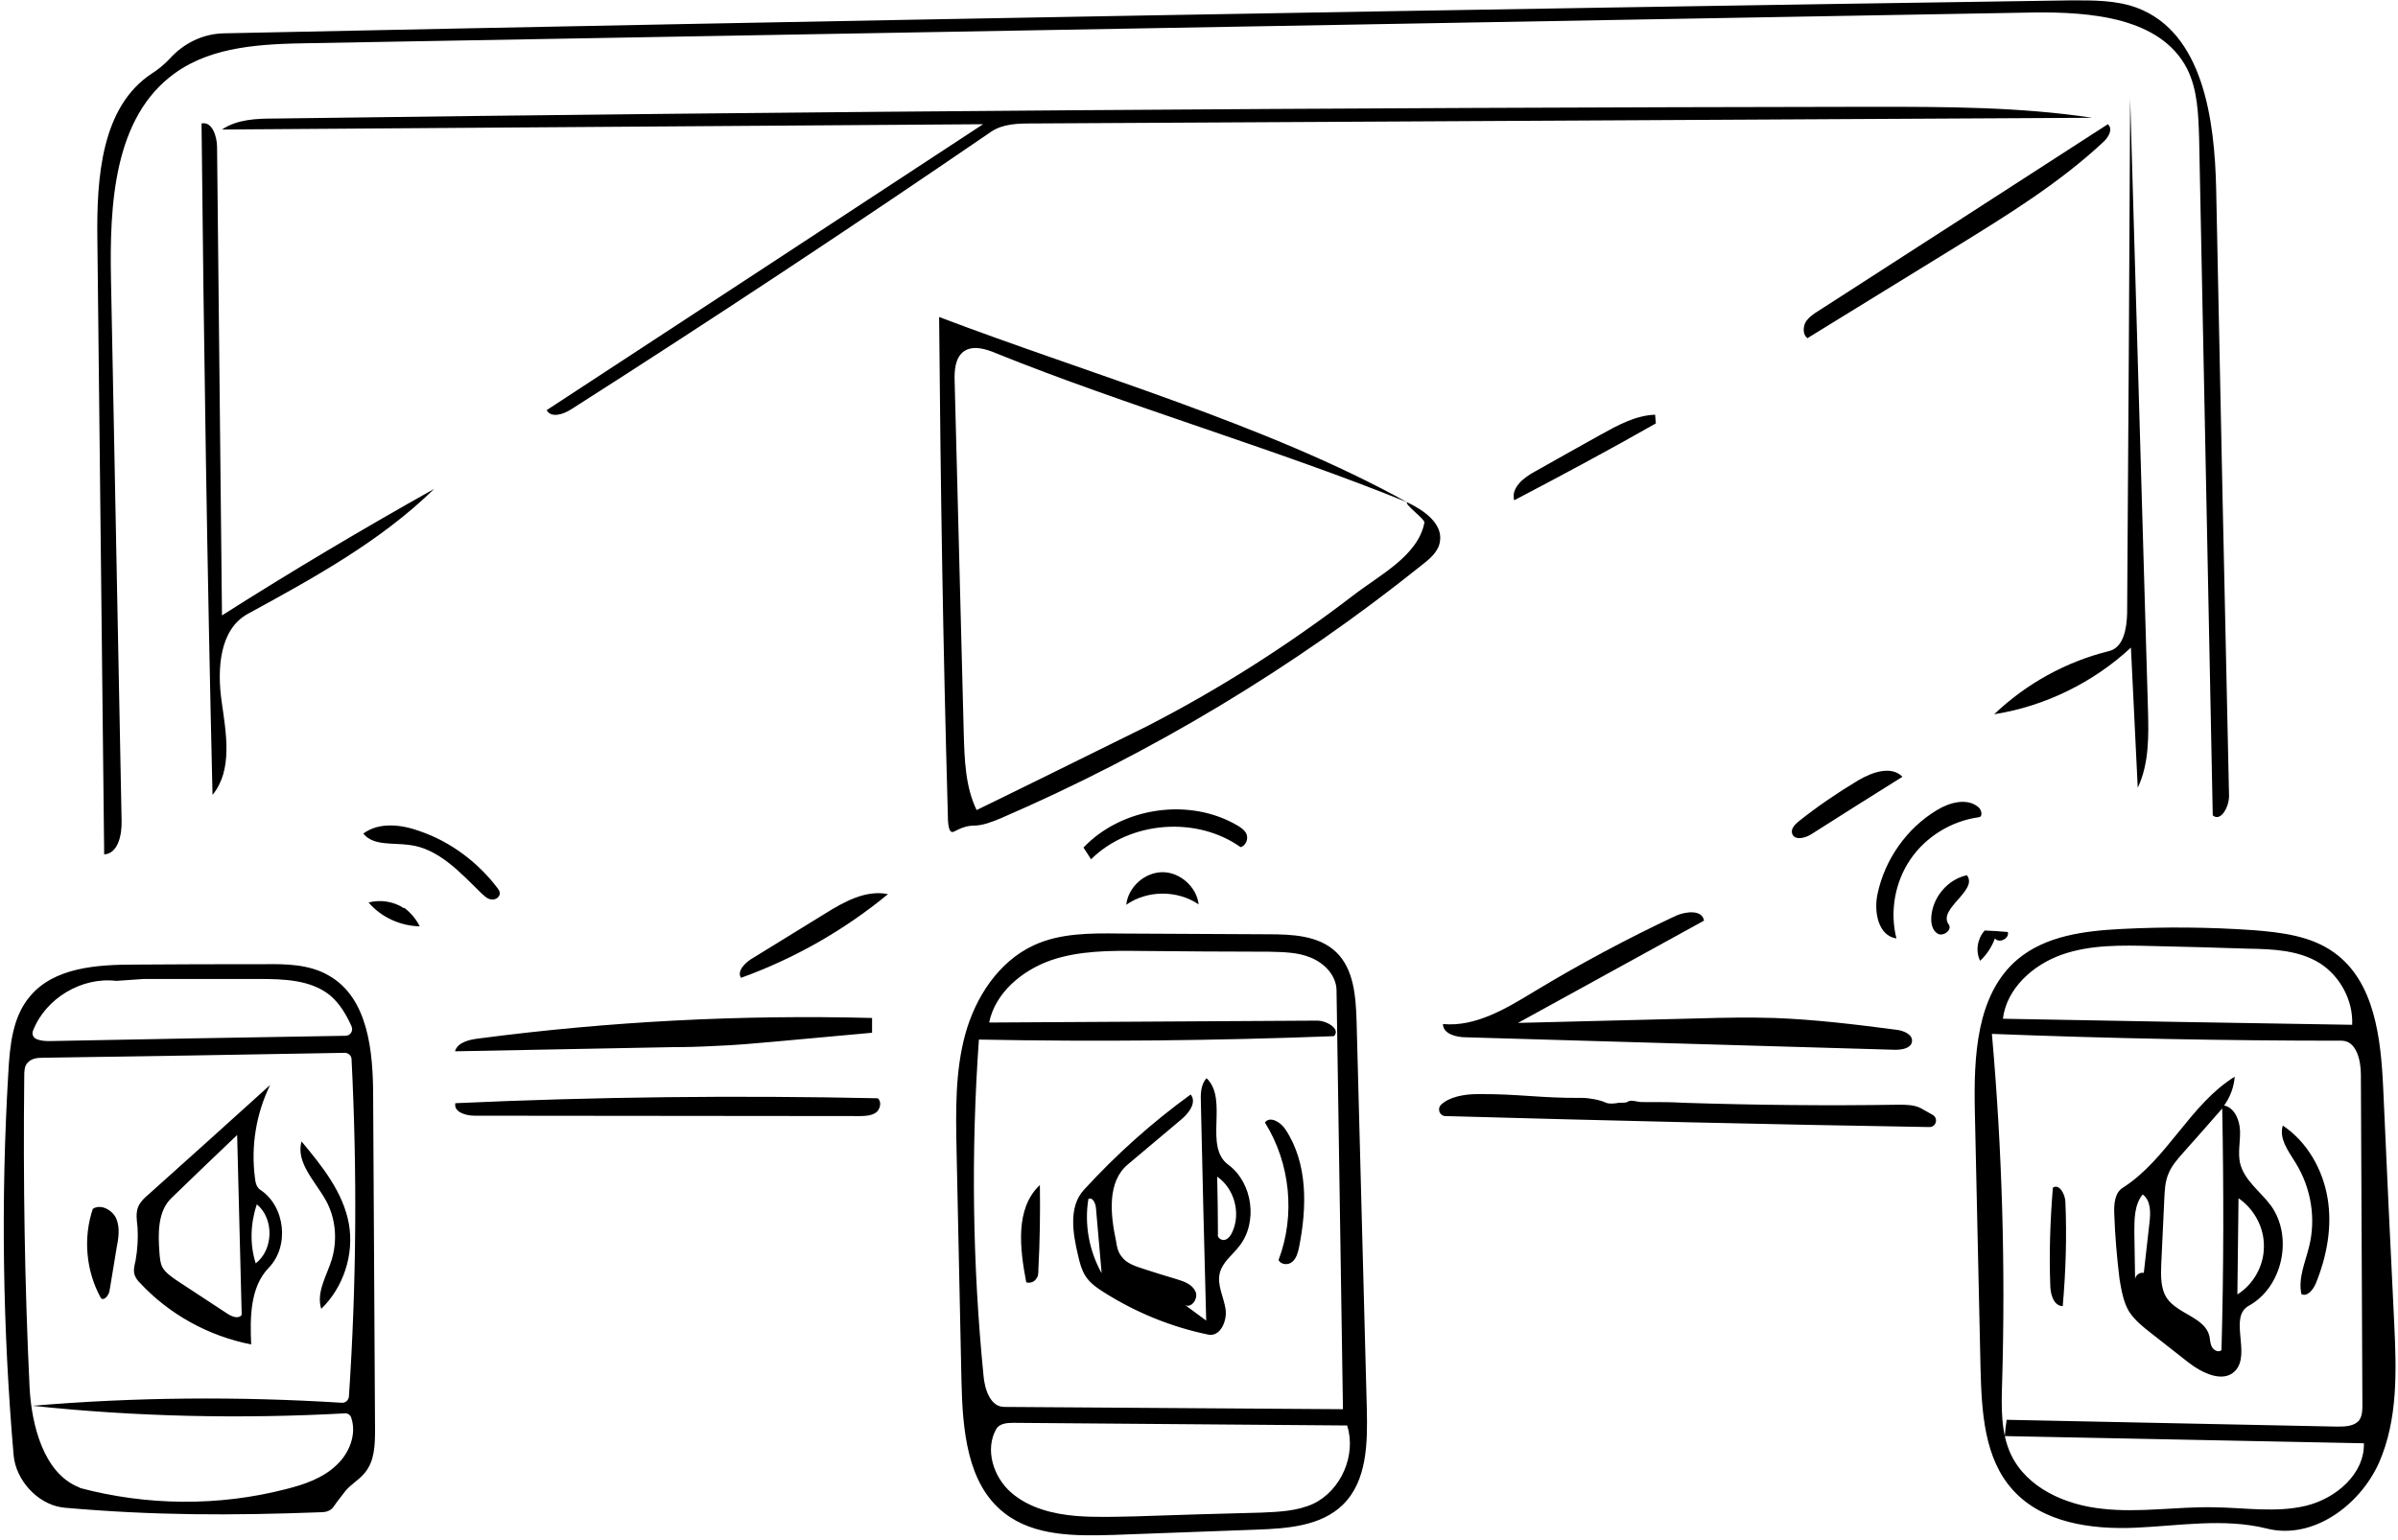
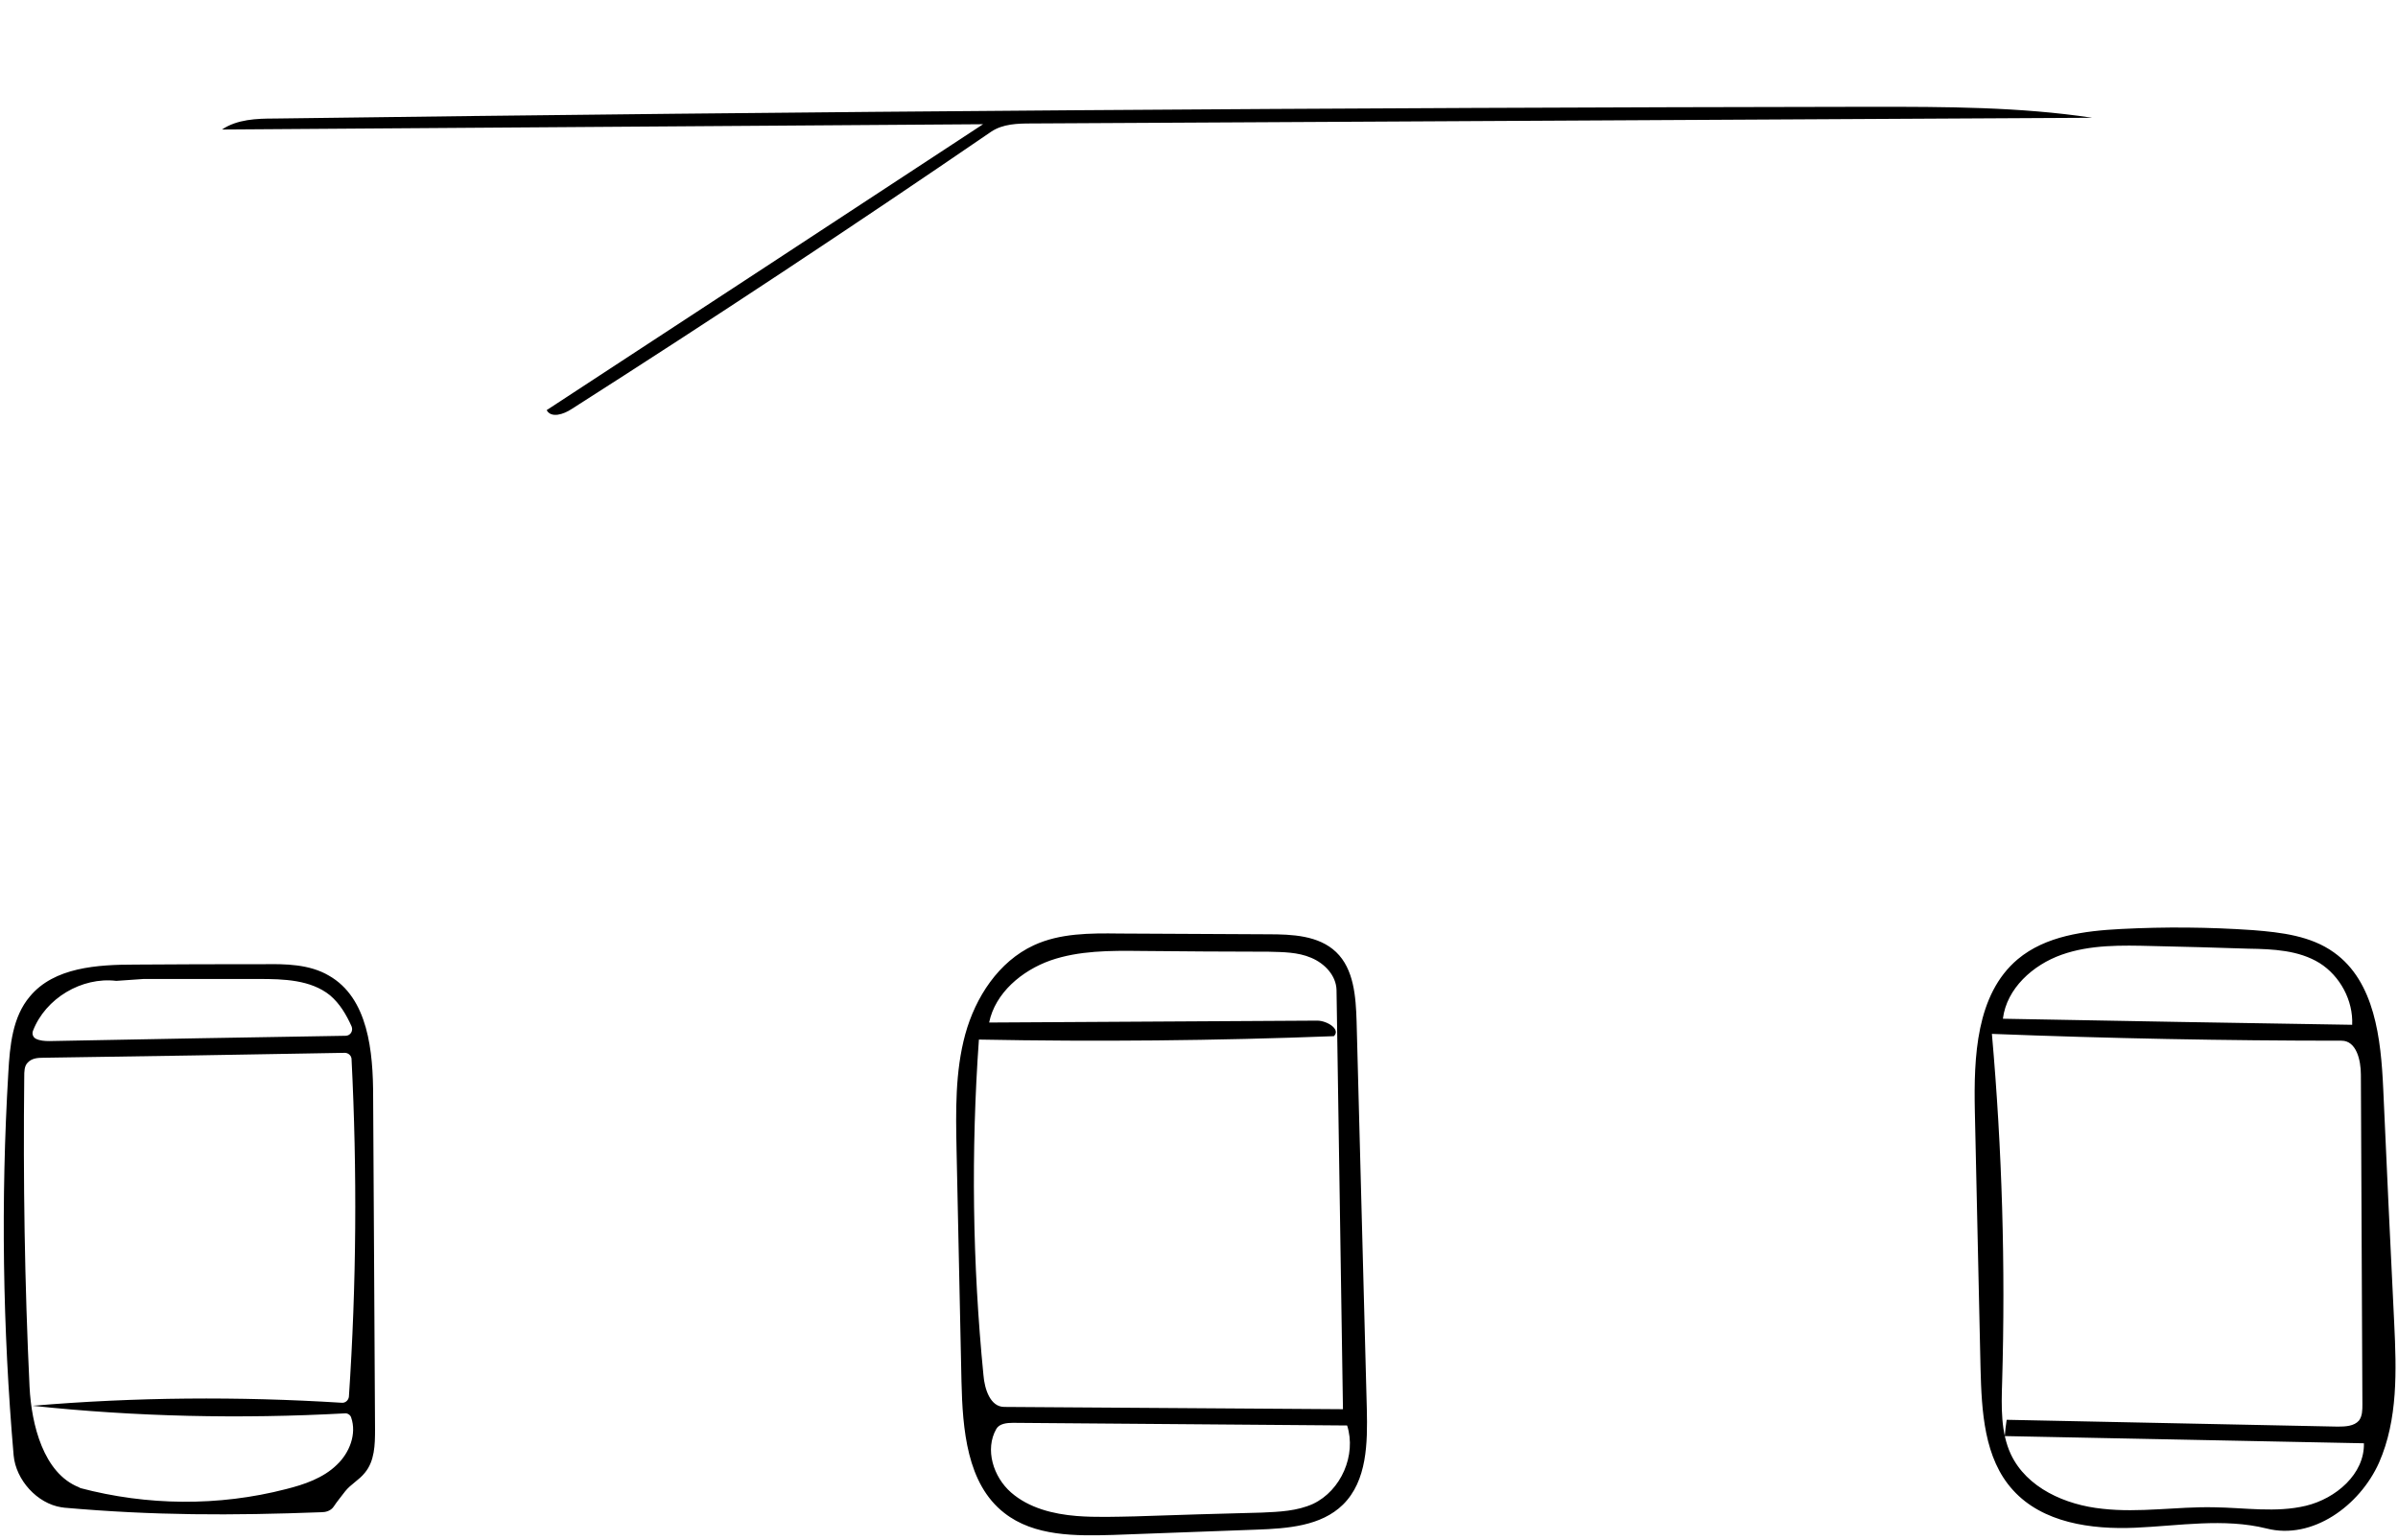
<svg xmlns="http://www.w3.org/2000/svg" viewBox="0 0 633 406.7">
-   <path d="M46.2 19.3C30 30.9 28.9 54 29.3 73.9c.9 47.6 1.9 95.2 2.8 142.8.1 3.7-.9 8.7-4.6 8.9L25.7 63c-.2-16 1-34.8 14.4-43.6 1.6-1 3.3-2.4 4.7-3.9 3.7-4.1 8.8-6.6 14.3-6.7C221.6 5.4 384 2.5 546.6.1c5.9 0 12-.1 17.6 2 17.3 6.6 20.4 29.3 20.8 47.8 1.1 53.5 2.2 106.9 3.4 160.3 0 2.9-2.2 6.9-4.3 5.1l-3.6-178.9c-.2-6.2-.4-12.8-3.2-18.3-7-13.5-25.4-15-40.6-14.8l-455 8.1c-12.3.2-25.5.7-35.5 7.9M523.9 245.7c2 .1 4.1.2 6.1.4.5 1.7-2.3 3.1-3.4 1.7-.8 2.2-2.2 4.3-3.9 5.9-1.3-2.6-.7-5.9 1.2-8M106.7 239.7c1.7 1.3 3.1 2.9 4.1 4.9-5.1-.1-10.2-2.4-13.5-6.3 3.1-.8 6.6-.3 9.3 1.5M514.4 244.1c1 1.4-1.3 3.2-2.8 2.5-1.5-.8-1.9-2.7-1.8-4.4.3-5.2 4.3-10 9.4-11.1 3.1 4-7.8 8.9-4.8 13M316.4 238.8c-5.6-3.8-13.5-3.8-19.1.1.5-4.7 4.9-8.6 9.6-8.6 4.6 0 9 3.9 9.5 8.5M274.1 335.2c0 .9 0 1.8-.6 2.5-.5.8-1.6 1.2-2.6.9-1.7-8.9-3-19.5 3.6-25.7.1 7.4 0 14.9-.4 22.3M30.8 329.4c-.6 3.9-1.3 7.7-1.9 11.5-.2 1.2-1.6 2.8-2.3 1.8-3.9-7.1-4.7-15.8-2.1-23.5 2.1-1.4 5.2.3 6.2 2.6 1 2.4.6 5.1.1 7.6M544.5 344.9c-2.5-.1-3.3-3.3-3.3-5.8-.3-8.5 0-17 .7-25.5 1.7-1.1 3.2 1.7 3.3 3.7.4 9.2.1 18.5-.7 27.6" />
-   <path d="M502.2 205.1c-8 5-16.1 10.1-24.1 15.2-1.6 1-4.3 1.7-5-.1-.5-1.3.7-2.5 1.8-3.4 4.9-3.9 10.2-7.5 15.7-10.8 3.6-2.1 8.6-3.9 11.6-.9M342.9 329.4c-.3 1.4-.7 2.9-1.8 3.8-1 .9-3 .8-3.6-.5 4.5-11.8 3.1-25.6-3.6-36.3 1.3-1.8 4.2-.1 5.4 1.8 6 9 5.7 20.7 3.6 31.2M95.9 220.1c4.2-3.1 10.1-2.4 15-.6 8.1 2.8 15.3 8.2 20.5 15.1.2.3.5.7.5 1.1.2 1.1-1.1 2-2.2 1.8-1.1-.1-1.9-1-2.7-1.7-5.6-5.5-11.3-11.8-19-12.7-4.3-.6-9.5.3-12.1-3M436.9 109.5c.1.8.1 1.6.2 2.3-12.3 7-24.8 13.7-37.4 20.3-.9-3.3 2.5-6 5.5-7.6 5.7-3.2 11.5-6.5 17.3-9.7 4.5-2.5 9.2-5.1 14.4-5.3M602.6 297.2c6.4 4.3 10.5 11.5 11.8 19.1 1.3 7.6-.2 15.5-3.1 22.6-.7 1.7-2.3 3.6-3.8 2.8-.9-4.2 1-8.3 2-12.4 1.9-7.4.6-15.6-3.5-22.2-1.9-3.1-4.5-6.5-3.4-9.9M217.7 241.3c5.1-3.2 10.9-6.4 16.7-5.2-11.5 9.5-24.7 17-38.8 22.1-1.1-1.7.9-3.8 2.6-4.9l19.5-12M84.8 345.6c-1.4-4.4 1.5-8.8 2.8-13.1 1.5-5.1 1-10.8-1.5-15.4-2.8-5.1-8.1-10.1-6.5-15.7 5.4 6.5 11 13.4 12.5 21.8 1.4 8-1.4 16.7-7.3 22.4M286 223.8c10.2-10.7 28-13.3 40.7-5.8 1 .6 2 1.3 2.4 2.4.4 1.3-.3 2.9-1.6 3.3-11.7-8.3-29.3-6.9-39.5 3.2-.7-1.1-1.3-2.1-2-3.1M495.6 236.1c1.9-9.1 7.7-17.4 15.7-22.2 3.3-2 7.9-3.3 10.9-.8.9.7 1.3 2.6.1 2.7-7.2 1-13.9 5.1-18 11.1s-5.5 13.8-3.7 20.9c-4.8-.7-6-7-5-11.7M125.2 294.6c-2.3 0-5.5-1-5-3.3 37.1-1.7 74.3-2.1 111.5-1.3 1.1.9.7 2.9-.5 3.8-1.2.8-2.8.9-4.3.9-33.9 0-67.8-.1-101.7-.1M205 275c-5.5.5-11 1-16.6 1.2-3.6.2-7.2.3-10.8.3-19.2.4-38.3.7-57.5 1.1.7-2.4 3.8-3.1 6.4-3.4 34.3-4.5 69.1-6.3 103.7-5.4v3.9c-8.4.8-16.8 1.5-25.2 2.3M555.1 37.6c-11.7 10.9-25.4 19.3-39 27.7l-39 24c-1.2-.9-1.2-2.8-.5-4.2.8-1.3 2.1-2.2 3.4-3 25.5-16.4 51-32.9 76.4-49.3 1.5 1.3.1 3.6-1.3 4.8M426.7 291.3c.9-.3 2.3.1 3-.4.8-.6 2.6.1 3.6.1 7.1 0 7.1 0 11.3.2 18.8.6 37.7.8 56.5.5 2 0 4.1 0 5.9.9l3.2 1.8c1.5.9.9 3.2-.9 3.2-42.6-.7-85.1-1.7-127.7-2.9-1.6 0-2.3-1.9-1.2-3 2.2-2.1 6.2-2.8 9.6-2.8 10.8-.1 16.6 1.1 27.6 1 1.8 0 4.7.5 6.4 1.3.7.3 1.9.2 2.7.1M67.3 311c.1 1.2.4 2.4 1.3 3.1 6.7 4.3 7.9 15 2.3 20.7-4.9 5.1-4.9 13.1-4.6 20.2-11.2-2.2-21.6-7.9-29.4-16.3-.5-.5-1-1.1-1.3-1.9-.5-1.2-.1-2.7.2-4 .5-2.9.7-5.9.5-8.8-.2-1.8-.5-3.7.2-5.4.6-1.3 1.6-2.3 2.7-3.2 10.7-9.6 21.4-19.2 32.1-28.9-3.7 7.6-5.1 16.2-4 24.5m-25.2 19.9c.1 1.2.2 2.5.7 3.6.8 1.5 2.3 2.5 3.7 3.5 4.5 2.9 8.9 5.9 13.4 8.8 1.2.8 3 1.6 3.9.4l-1.2-47.5c-5.8 5.5-11.5 11-17.3 16.6-3.7 3.5-3.6 9.4-3.2 14.6m25.4 2.7c4.7-3.6 4.9-11.8.3-15.6-1.7 5-1.9 10.6-.3 15.6M448.7 268.9c6.6-.2 13.1-.3 19.7-.1 10.7.4 21.4 1.7 32.1 3.1 1.9.2 4.5 1.2 4.2 3.2-.3 1.7-2.6 2.1-4.4 2.1L387 273.9c-2.6 0-6.1-.9-6.1-3.5 8.6.8 16.7-4.1 24.1-8.6 12.1-7.3 24.6-14 37.4-20 2.7-1.2 7-1.6 7.4 1.3-16.4 9-32.7 18-49.1 27l48-1.2M526.4 188.6c8.5-8.1 19-13.9 30.4-16.7 3.8-1 4.6-6 4.7-10 .3-45.3.6-90.5.8-135.8 1.6 53.8 3.1 107.6 4.7 161.3.2 7 .3 14.3-2.7 20.6-.6-12.3-1.2-24.7-1.8-37-9.9 9.2-22.7 15.5-36.1 17.6M284.6 331.6c-1.4-5.9-2.6-12.9 1.5-17.4 8.5-9.3 18-17.8 28.2-25.2 1.7 2.1-.5 5-2.6 6.7-4.6 3.9-9.3 7.8-13.9 11.7-5.6 4.6-4.7 13.2-3.2 20.3.2 1.4.5 2.9 1.4 4 1.3 1.9 3.6 2.6 5.7 3.3 3 1 6 1.9 9 2.8 2 .6 4.1 1.4 4.9 3.3.8 1.9-1.3 4.6-2.9 3.4l5.7 4.2c-.5-19.1-1-38.2-1.4-57.3-.1-2.4-.1-5 1.5-6.7 5.9 5.7-.9 18.1 5.8 22.9 6.4 4.8 7.8 15.2 2.8 21.5-1.8 2.3-4.4 4.2-5.1 7-.8 3.2 1 6.3 1.5 9.5s-1.4 7.5-4.6 6.8c-9.7-2-19-5.8-27.4-11.1-1.9-1.2-3.8-2.5-5-4.4-1-1.6-1.5-3.5-1.9-5.3m40.7-6.3c2.3-5 .5-11.5-4-14.6.1 5 .2 10.1.2 15.1-.3 1 .9 1.8 1.8 1.6 1-.3 1.6-1.2 2-2.1m-34.5 10.9c-.5-5.8-1-11.5-1.5-17.2-.1-1.3-.9-3-2-2.4-1.1 6.7.2 13.7 3.5 19.6M65.4 162.1c-7.5 4.1-8.1 14.6-6.9 23.1 1.2 8.4 3 18.1-2.4 24.7-1.4-59.1-2.3-118.2-2.9-177.3 2.8-.6 4.1 3.4 4.1 6.3.4 41.2.9 82.4 1.3 123.6 18.4-11.7 37.1-22.8 56-33.4-14.1 13.8-31.8 23.5-49.2 33M591.3 307.1c1.1 4.6 5.4 7.5 8.2 11.3 5.9 8.3 3 21.5-5.9 26.4-5.4 3 .7 12.7-3.6 17.2-3.2 3.3-8.8.5-12.4-2.3-3.3-2.6-6.6-5.2-9.8-7.7-2.2-1.7-4.3-3.4-5.8-5.7-1.5-2.5-2-5.6-2.5-8.5-.7-5.7-1.2-11.5-1.4-17.3-.1-2.5.1-5.6 2.3-6.9 11.7-7.5 17.7-22 29.5-29.3-.2 2.7-1.2 5.4-2.8 7.6 2.8.6 4.1 3.9 4.2 6.7.1 2.8-.6 5.7 0 8.5m-20.8 26.8c-.1 3-.2 6.3 1.5 8.9 2.9 4.2 9.9 5 11.2 9.9.2 1 .2 2.1.7 3 .5.9 1.8 1.5 2.5.8.6-21.2.6-42.5.2-63.8-3.5 4-7 8-10.5 11.9-1.4 1.6-2.8 3.2-3.6 5.1-1 2.2-1.1 4.7-1.2 7.1-.3 5.7-.5 11.4-.8 17.1m20.4-17.5l-.3 25.4c4.3-2.7 7-7.6 7-12.6.1-5.1-2.6-10-6.7-12.8m-25.3-1c-2.2 2.7-2.2 6.5-2.2 9.9.1 4.1.1 8.3.2 12.4.2-1.1 1.3-1.8 2.3-1.6.5-4.4 1-8.8 1.5-13.3.3-2.6.4-5.8-1.8-7.4M375.2 149.3c-33.8 27.1-71.3 49.6-111.1 66.8-2.2.9-4.7 1.9-7 1.9-1.9 0-3.6.7-5.3 1.6-.9.4-1.6-.3-1.6-4.5-1.3-46.4-1.9-85-2.3-131.4 39.4 15 86.6 28.4 123.5 48.9-33.6-13.7-74.8-25.7-108.4-39.3-2.8-1.2-6.2-2.2-8.6-.5-2.3 1.7-2.5 5.1-2.4 7.9l2.4 92.9c.2 6.9.4 14.1 3.4 20.3 15-7.3 29.9-14.7 44.9-22.1 19.1-9.8 37.3-21.4 54.4-34.5 7.1-5.5 17.2-10.5 18.9-19.3.2-.9-5.2-4.7-4.6-5.4 4.4 2.1 9.5 5.6 8.7 10.4-.4 2.7-2.7 4.6-4.9 6.3" />
  <path d="M8.6 371.2c27.1-2.3 54.4-2.5 81.6-.8 1 .1 1.8-.7 1.9-1.6 2-29.7 2.2-59.4.7-89.1 0-.9-.8-1.7-1.8-1.7-26.5.5-53 .9-79.5 1.3-1.5 0-3.1.1-4.2 1.3-.9.9-.9 2.4-.9 3.7-.3 27.3.1 54.6 1.4 81.9.5 10 3.7 22.8 13 26.5 3.1 1.4 3.1 6.5-4.6 5.3-6.4-1-12-7.2-12.6-13.7C.7 350.7.2 316.9 2.2 283.2c.4-7.1 1.1-14.7 5.7-20.1 6.4-7.7 17.8-8.4 27.8-8.4 11.2-.1 22.5-.1 33.7-.1 6-.1 12.3 0 17.4 3 10.4 5.9 11.7 20 11.7 32 .1 11.5.1 23 .2 34.6l.3 53.3c0 4-.1 8.3-2.7 11.4-1.5 1.9-3.7 3-5.2 4.9-.9 1.2-2.3 2.9-3 4-.8 1.2-2.2 1.5-3.2 1.5-23.9.9-44.2.9-68-1.2-1.7-.2-1.3-2.1.2-2.9 1.2-.6 1.5-1.6 2.7-2.2.4-.2.9-.2 1.3-.1 17.7 4.7 36.6 4.9 54.4.3 4.8-1.2 9.8-2.9 13.4-6.4 3.4-3.2 5.3-8.2 3.8-12.5-.2-.7-1-1.2-1.7-1.1-27.5 1.5-55.1.9-82.4-2M30.7 259c-9.1-1.1-18.7 4.6-22 13.2-.3.8 0 1.7.8 2.1 1 .5 2.3.6 3.5.6 26.1-.5 52.1-1 78.2-1.4 1.3 0 2.1-1.3 1.6-2.5-1.4-3.1-3.1-6-5.7-8.2-5.1-4.1-12.2-4.3-18.8-4.3H37.9M144.3 108.3c38.4-25.1 76.8-50.3 115.2-75.5-66.9.5-133.9.9-200.9 1.4 4-2.7 9.1-2.9 13.9-2.9 140.5-1.9 281-2.9 421.6-3.1 19.4 0 39 0 58.2 2.9l-280 1.5c-3.7 0-7.6.1-10.7 2.2-36.5 25-73.4 49.4-110.7 73.2-2.1 1.4-5.4 2.5-6.6.3M295.4 246.5c13.1.1 26.3.1 39.4.2 6.3 0 13.3.3 17.9 4.7 4.7 4.5 5.2 11.8 5.4 18.3l2.7 102.4c.2 8.9.1 18.9-6.3 25.2-5.8 5.7-14.7 6.3-22.7 6.6-12.6.5-25.3.9-37.9 1.4-10 .3-20.9.4-28.8-5.8-9.9-7.7-11-22.1-11.3-34.7-.4-20.4-.9-40.8-1.3-61.2-.2-10.2-.4-20.6 2.3-30.5 2.7-9.8 8.8-19.2 18.1-23.5 6.9-3.2 14.8-3.2 22.5-3.1m-37 28c-2.1 29.5-1.7 59.2 1.2 88.6.3 3.7 1.8 8.4 5.5 8.4l89.4.6c-.6-36.9-1.1-73.8-1.7-110.7-.1-3.8-3.1-7-6.7-8.5-3.5-1.5-7.4-1.5-11.2-1.6-11.3 0-22.6-.1-33.8-.2-8.1-.1-16.3-.1-23.8 2.5-7.6 2.7-14.6 8.6-16.2 16.4 28.9-.2 57.8-.3 86.6-.5 2.6 0 6.3 2.3 4.4 4.1-31.2 1.2-62.5 1.5-93.7.9m88.2 122.6c7.4-3.5 11.5-12.9 9-20.7-29.4-.2-58.8-.5-88.2-.7-1.6 0-3.6.2-4.4 1.6-3.1 5.4-.8 12.7 3.9 16.8 4.7 4.1 11.1 5.7 17.3 6.2 5.1.4 10.3.2 15.4.1 11.2-.4 22.3-.7 33.5-1 4.6-.2 9.3-.4 13.5-2.3M616.1 251.5c10.8 7.7 12.4 22.8 13 36 .9 20.6 1.9 41.3 2.9 61.9.6 12.5 1 25.4-4 36.8-5.1 11.4-17.6 20.5-29.7 17.4-11.3-2.8-23.1-.7-34.7-.2-11.6.5-24.4-1.3-32.2-9.9-7.7-8.4-8.3-20.9-8.6-32.2l-1.5-67.8c-.3-14.4.3-30.9 11.3-40.2 7.4-6.2 17.6-7.5 27.3-8 11.6-.6 23.2-.5 34.8.3 7.5.6 15.3 1.5 21.4 5.9m7.9 129.6c-31.6-.6-63.2-1.3-94.8-1.9.1-1.5.3-2.9.5-4.3 29.1.6 58.2 1.2 87.4 1.8 2 0 4.3-.1 5.6-1.6.9-1.2.9-2.8.9-4.3-.1-29-.3-58-.4-87 0-3.9-1.2-9-5.1-9-30.7 0-61.5-.6-92.3-1.8 2.7 30.6 3.6 61.3 2.7 92-.2 6.4-.4 13.2 2.3 19 4.2 8.9 14.4 13.4 24.2 14.4 9.8 1.1 19.6-.6 29.4-.4 8.1.1 16.4 1.5 24.3-.4 7.9-1.9 15.5-8.4 15.3-16.5m-55.9-131.3c-8-.2-16.3-.4-23.9 2.3-7.6 2.7-14.5 8.9-15.5 16.9 30.8.6 61.5 1.1 92.2 1.6.3-6.4-3.2-12.9-8.6-16.3-5.5-3.4-12.3-3.7-18.8-3.8-8.4-.3-16.9-.5-25.4-.7" />
</svg>